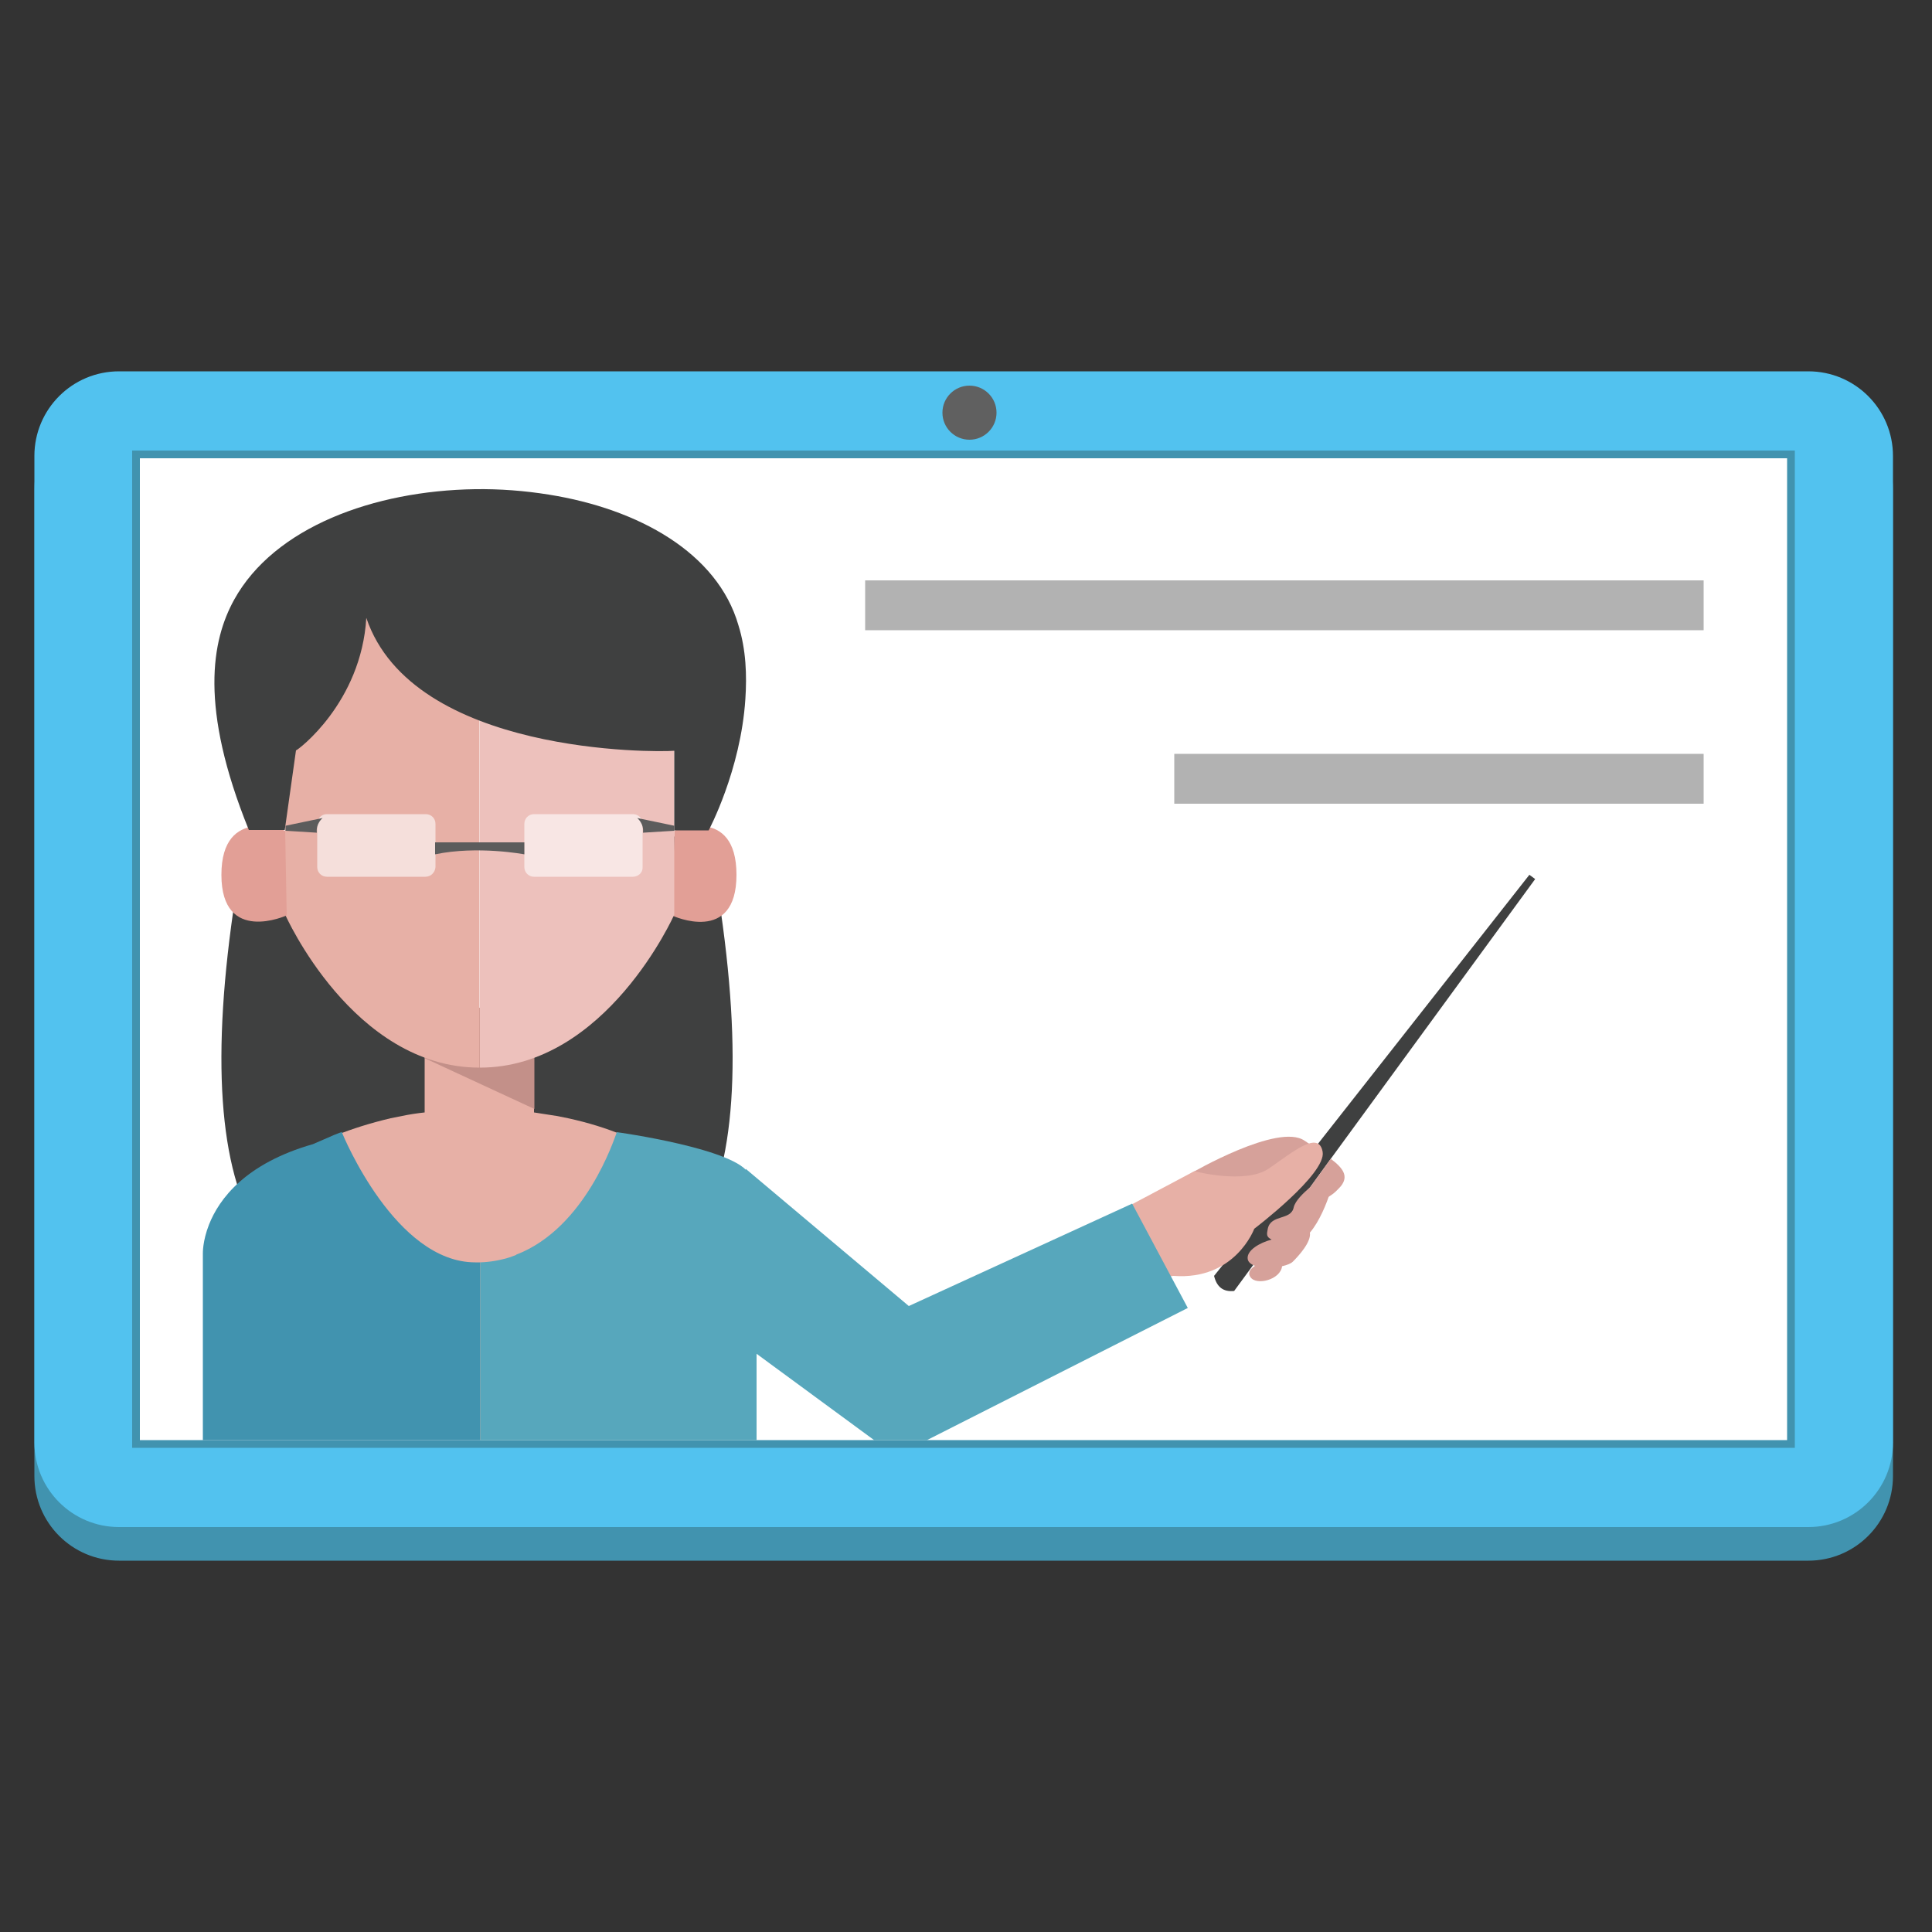
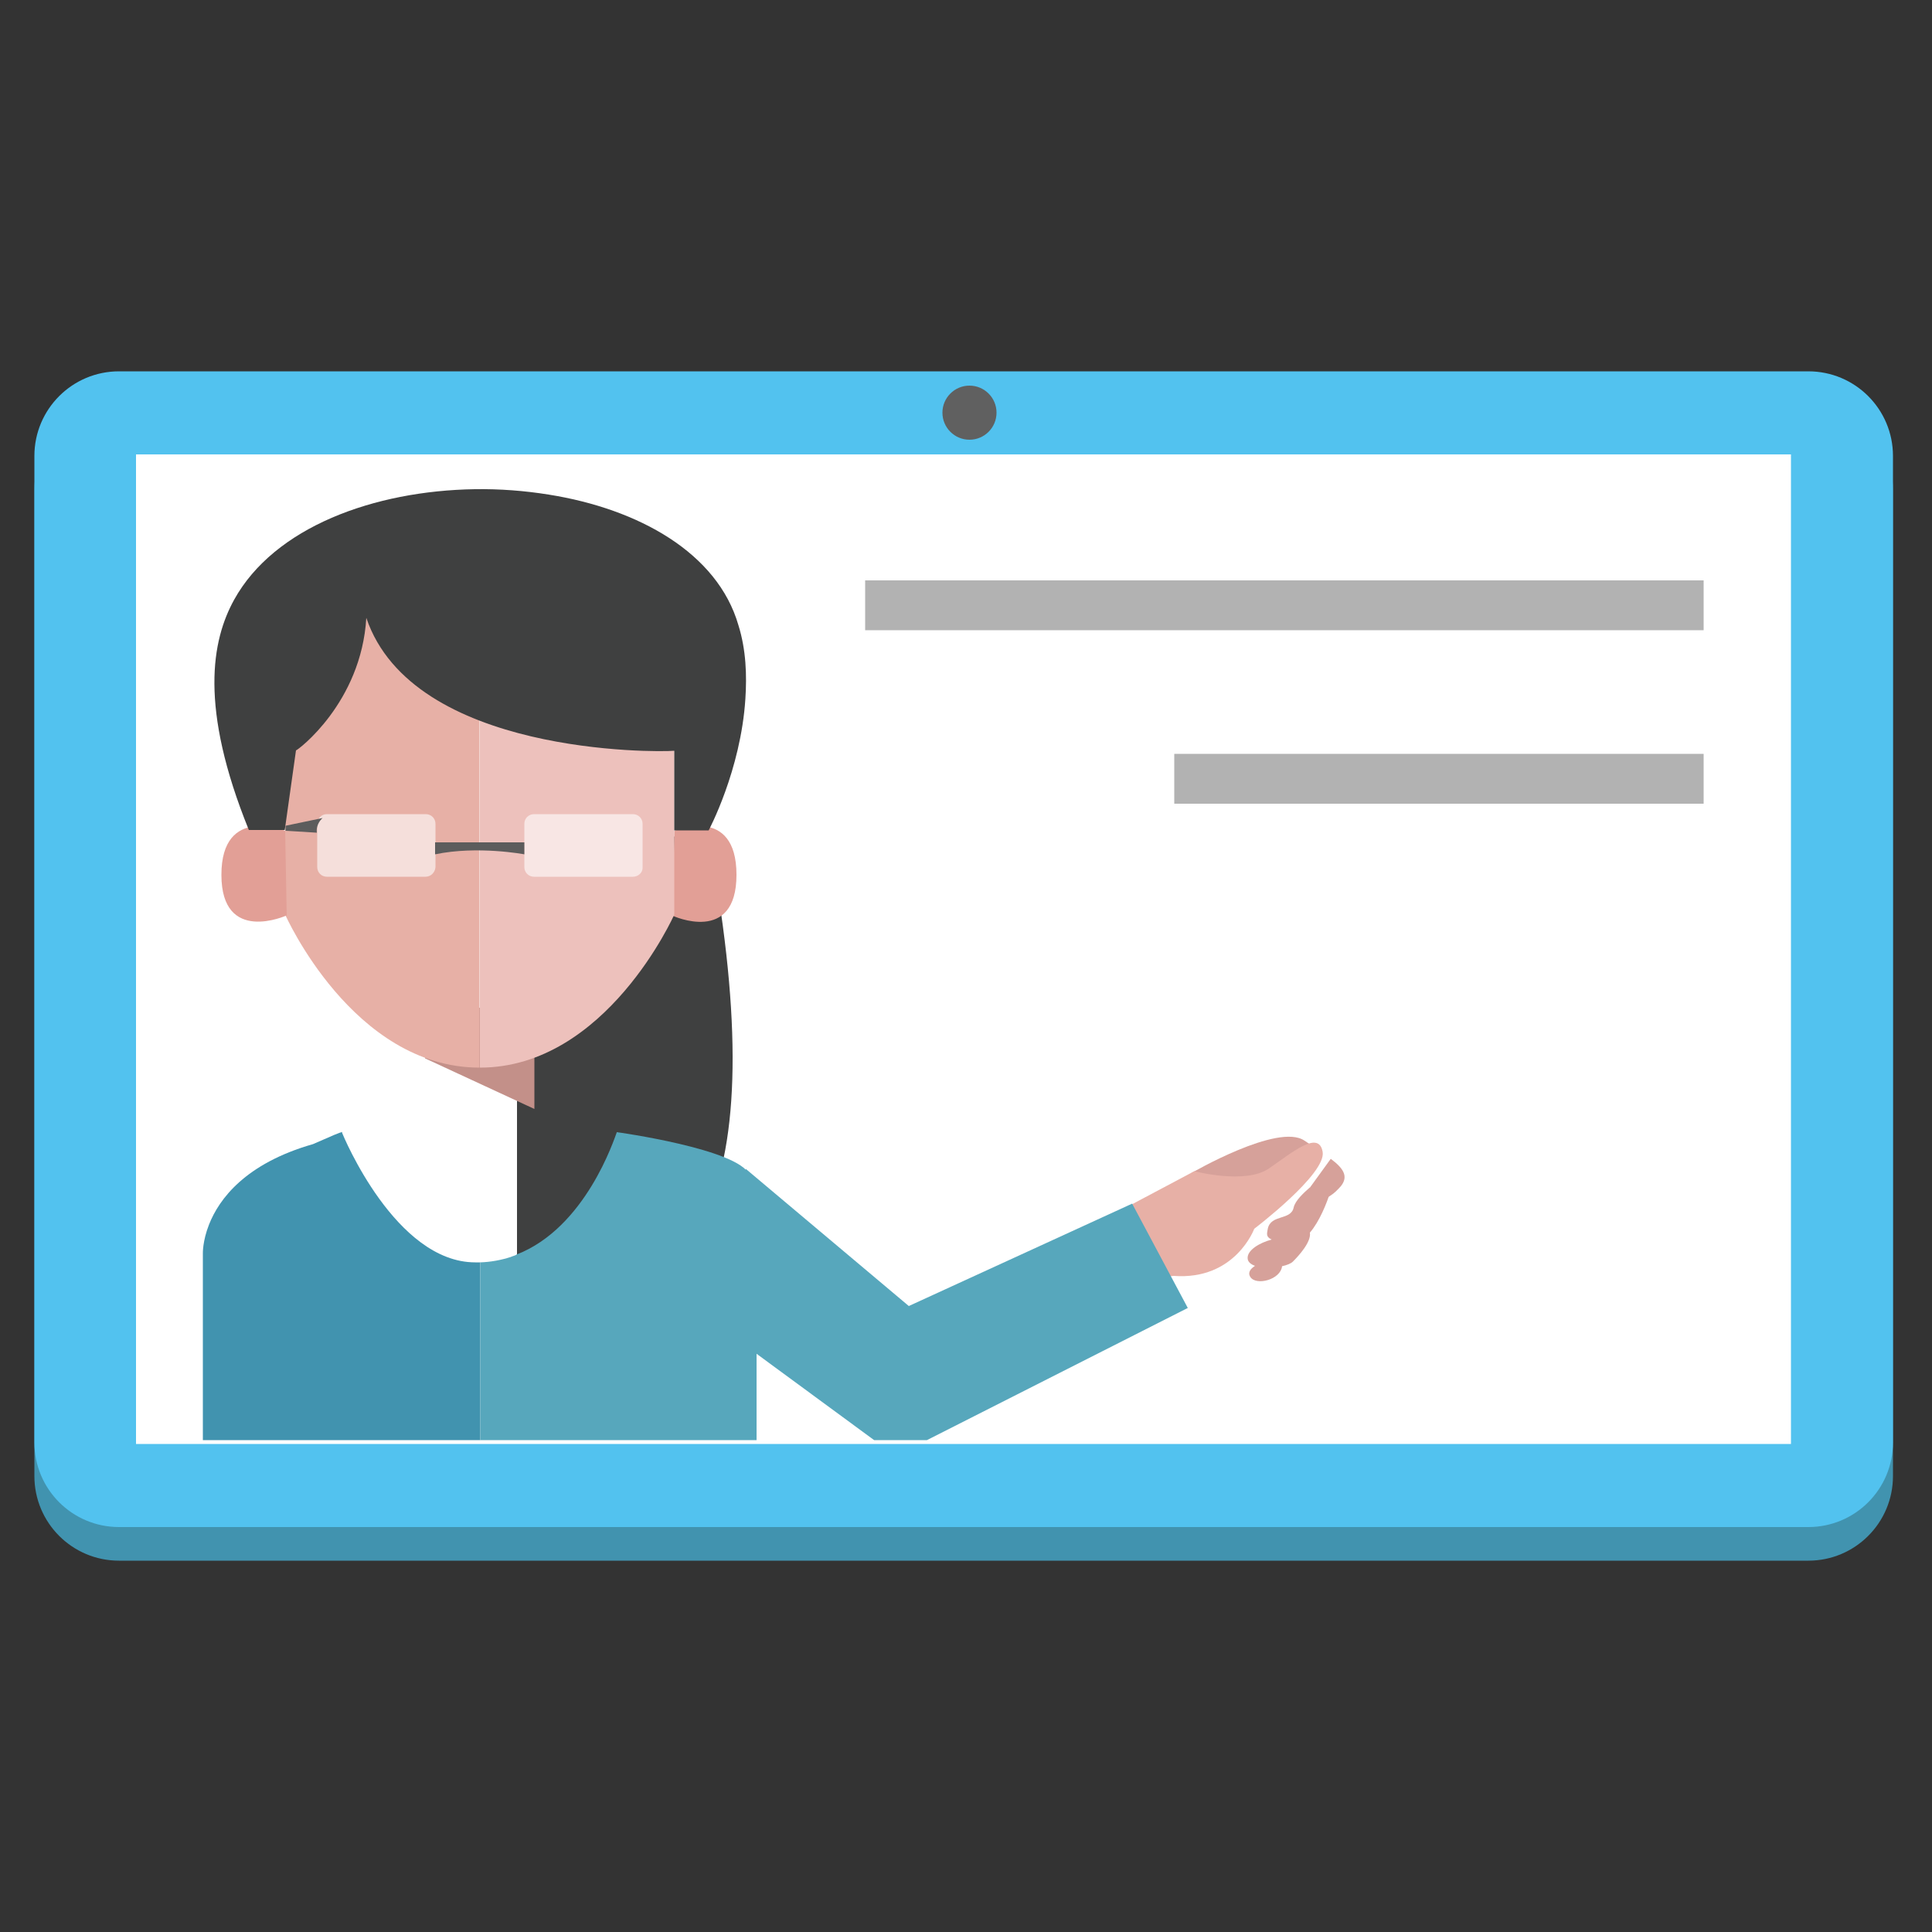
<svg xmlns="http://www.w3.org/2000/svg" xmlns:xlink="http://www.w3.org/1999/xlink" version="1.1" id="Layer_1" x="0px" y="0px" viewBox="0 0 500 500" style="enable-background:new 0 0 500 500;" xml:space="preserve">
  <rect x="0" y="0" width="500" height="500" fill="#333333" stroke="none" />
  <style type="text/css">
	.st0{fill:#4193AF;}
	.st1{fill:#52C2EF;}
	.st2{fill:#FFFFFF;}
	.st3{fill:#606060;}
	.st4{fill:#B2B2B2;}
	.st5{clip-path:url(#SVGID_2_);}
	.st6{fill:#D6A19A;}
	.st7{fill:#3F4040;}
	.st8{fill:#E7B0A6;}
	.st9{clip-path:url(#SVGID_4_);fill:#3F4040;}
	.st10{clip-path:url(#SVGID_6_);fill:#3F4040;}
	.st11{clip-path:url(#SVGID_8_);fill:#E7B0A6;}
	.st12{clip-path:url(#SVGID_10_);fill:#C39089;}
	.st13{clip-path:url(#SVGID_12_);fill:#E7B0A6;}
	.st14{clip-path:url(#SVGID_14_);fill:#E29F96;}
	.st15{clip-path:url(#SVGID_16_);fill:#E29F96;}
	.st16{clip-path:url(#SVGID_18_);fill:#4193AF;}
	.st17{clip-path:url(#SVGID_20_);fill:#57A7BC;}
	.st18{clip-path:url(#SVGID_22_);fill:#EDC1BC;}
	.st19{clip-path:url(#SVGID_24_);fill:#3F4040;}
	.st20{clip-path:url(#SVGID_26_);fill:#57A7BC;}
	.st21{opacity:0.6;fill:#FFFFFF;enable-background:new    ;}
	.st22{fill:#5C5C5C;}
</style>
  <g>
    <path class="st0" d="M468,403.9H30.8c-12.1,0-21.9-9.8-21.9-21.9V126.7c0-12.1,9.8-21.9,21.9-21.9H468c12.1,0,21.9,9.8,21.9,21.9   V382C489.9,394.1,480.1,403.9,468,403.9z" />
    <path class="st1" d="M468,395.2H30.8c-12.1,0-21.9-9.8-21.9-21.9V118c0-12.1,9.8-21.9,21.9-21.9H468c12.1,0,21.9,9.8,21.9,21.9   v255.3C489.9,385.4,480.1,395.2,468,395.2z" />
    <g>
      <rect x="35.2" y="117.6" class="st2" width="428.3" height="256.1" />
-       <path class="st0" d="M462.5,118.6v254.1H36.2V118.6H462.5 M464.5,116.6h-2H36.2h-2v2v254.1v2h2h426.3h2v-2V118.6V116.6    L464.5,116.6z" />
    </g>
    <circle class="st3" cx="250.9" cy="106.8" r="7" />
    <rect x="223.9" y="150.2" class="st4" width="217" height="12.9" />
    <rect x="303.9" y="195.1" class="st4" width="137" height="12.9" />
    <g>
      <g>
        <defs>
          <rect id="SVGID_1_" x="36.2" y="118.6" width="426.3" height="254.1" />
        </defs>
        <clipPath id="SVGID_2_">
          <use xlink:href="#SVGID_1_" style="overflow:visible;" />
        </clipPath>
        <g class="st5">
          <path class="st6" d="M309.5,313l16.8-7.6l8.3-0.8l5.9-7.5c-0.5-0.4-1.1-0.7-1.7-1.1c-0.4-0.3-0.8-0.5-1.2-0.8      c-6.8-4.7-29.3,8.4-29.3,8.4s0,6.6-0.6,7.4C306.9,311.8,309.5,313,309.5,313z" />
-           <path class="st7" d="M319.4,334.1l19.2-26.2l5.8-8l52.9-72.4l-1.5-1.1L341.1,296l-0.8,1.1l-5.9,7.5l-17.8,22.6l-2.4,3      C314.9,333.1,316.6,334.4,319.4,334.1z" />
          <path class="st8" d="M309.1,303.1c0,0,13.2,3.5,19.3-0.7c6.1-4.2,12.9-10,13.9-4.3S324.6,318,324.6,318s-4.9,13.4-20.9,12.2      L290,332l-8.6-14.2L309.1,303.1z" />
          <path class="st6" d="M339,319c0.4,2.4-2.9,6-4.4,7.5c-0.5,0.5-1.5,0.9-2.8,1.2c-0.4,3.5-6.7,5.1-8.2,2.8      c-0.8-1.2,0.1-2.2,1.2-2.9c-1.1-0.4-1.8-1-1.9-1.8c-0.3-2.2,3.1-4.2,6.2-5c-1.4-0.7-1.3-1.3-1-2.8c0.8-3.8,6-2.1,6.7-5.5      c0.4-1.8,2.6-3.8,4.2-5.2c0.1,0.3-0.4,0.5-0.3,0.7c1.1,1.9,3.1,2.1,5.6,0.4C343.4,311.3,341.5,316.1,339,319z" />
          <path class="st6" d="M347,307c-0.9,1-1.7,1.8-2.5,2.3c-2.4,1.7-4.5,1.4-5.6-0.4c-0.1-0.2-0.2-0.3-0.2-0.5      c-0.1-0.2-0.1-0.3-0.1-0.5l5.8-8C347.6,302.3,349.1,304.4,347,307z" />
        </g>
      </g>
      <g>
        <defs>
          <rect id="SVGID_3_" x="36.2" y="118.6" width="426.3" height="254.1" />
        </defs>
        <clipPath id="SVGID_4_">
          <use xlink:href="#SVGID_3_" style="overflow:visible;" />
        </clipPath>
        <path class="st9" d="M183.2,215.9c16.9,88.9,0.3,129.4-49.4,115.9V219.3L183.2,215.9z" />
      </g>
      <g>
        <defs>
-           <rect id="SVGID_5_" x="36.2" y="118.6" width="426.3" height="254.1" />
-         </defs>
+           </defs>
        <clipPath id="SVGID_6_">
          <use xlink:href="#SVGID_5_" style="overflow:visible;" />
        </clipPath>
        <path class="st10" d="M63.7,215.9c-16.9,88.9-0.3,129.4,49.4,115.9V219.2L63.7,215.9z" />
      </g>
      <g>
        <defs>
          <rect id="SVGID_7_" x="36.2" y="118.6" width="426.3" height="254.1" />
        </defs>
        <clipPath id="SVGID_8_">
          <use xlink:href="#SVGID_7_" style="overflow:visible;" />
        </clipPath>
-         <path class="st11" d="M193,329.8c0,13.6-10.1,25.7-26,33.5c-3.7,1.9-7.8,3.5-12.1,4.8c-9.3,2.9-19.7,4.5-30.8,4.5     s-21.5-1.6-30.8-4.5c-4.3-1.4-8.4-3-12.1-4.8c-15.8-7.8-26-19.9-26-33.5c0-8.9,4.4-17.2,11.9-24c2.7-2.5,5.7-4.7,9.1-6.7     c0.4-0.2,0.8-0.5,1.3-0.7c0.1,0,0.2-0.1,0.3-0.2c0.8-0.5,1.6-0.9,2.4-1.3c0.7-0.4,1.5-0.8,2.3-1.1c1.4-0.7,2.8-1.3,4.2-1.9     c4.5-1.8,9.3-3.3,14.4-4.5c1-0.2,2-0.4,3-0.6c1.9-0.4,3.9-0.7,5.8-0.9v-27.1h28.3v27.1c2,0.3,3.9,0.6,5.8,0.9l3,0.6     c5.1,1.1,10,2.6,14.5,4.5c1.5,0.6,2.9,1.2,4.2,1.9c0.7,0.3,1.4,0.7,2.1,1c0.9,0.5,1.8,0.9,2.7,1.4c0.1,0,0.2,0.1,0.2,0.1     c0.4,0.2,0.9,0.5,1.3,0.7c3.3,2,6.3,4.2,9,6.6C188.6,312.6,193,320.9,193,329.8z" />
      </g>
      <g>
        <defs>
          <rect id="SVGID_9_" x="36.2" y="118.6" width="426.3" height="254.1" />
        </defs>
        <clipPath id="SVGID_10_">
          <use xlink:href="#SVGID_9_" style="overflow:visible;" />
        </clipPath>
        <polygon class="st12" points="138.3,287 110,273.9 110,260.8 138.3,260.8    " />
      </g>
      <g>
        <defs>
          <rect id="SVGID_11_" x="36.2" y="118.6" width="426.3" height="254.1" />
        </defs>
        <clipPath id="SVGID_12_">
          <use xlink:href="#SVGID_11_" style="overflow:visible;" />
        </clipPath>
        <path class="st13" d="M124.1,150.2v126.1c-32.8,0-50.3-39.6-50.3-39.6s0-40,0-60.5s31.7-26,31.7-26L124.1,150.2L124.1,150.2z" />
      </g>
      <g>
        <defs>
          <rect id="SVGID_13_" x="36.2" y="118.6" width="426.3" height="254.1" />
        </defs>
        <clipPath id="SVGID_14_">
          <use xlink:href="#SVGID_13_" style="overflow:visible;" />
        </clipPath>
        <path class="st14" d="M174.5,215c0,0,16.1-6.8,16.1,11.4S174.1,237,174.1,237L174.5,215z" />
      </g>
      <g>
        <defs>
          <rect id="SVGID_15_" x="36.2" y="118.6" width="426.3" height="254.1" />
        </defs>
        <clipPath id="SVGID_16_">
          <use xlink:href="#SVGID_15_" style="overflow:visible;" />
        </clipPath>
        <path class="st15" d="M73.8,215c0,0-16.5-6.8-16.5,11.4s16.9,10.5,16.9,10.5L73.8,215z" />
      </g>
      <g>
        <defs>
          <rect id="SVGID_17_" x="36.2" y="118.6" width="426.3" height="254.1" />
        </defs>
        <clipPath id="SVGID_18_">
          <use xlink:href="#SVGID_17_" style="overflow:visible;" />
        </clipPath>
        <path class="st16" d="M124.3,326.7v46H52.5v-48.3c0,0-0.1-3.2,1.6-7.5c2.6-6.6,9.4-15.8,26.9-20.8c5.2-2.3,6.9-3,7.4-3.1     c0.3-0.1,0.2,0,0.1,0.1l0,0l0,0l0,0c0.4,1,13.9,33.6,34.5,33.6C123.5,326.7,123.9,326.7,124.3,326.7z" />
      </g>
      <g>
        <defs>
          <rect id="SVGID_19_" x="36.2" y="118.6" width="426.3" height="254.1" />
        </defs>
        <clipPath id="SVGID_20_">
          <use xlink:href="#SVGID_19_" style="overflow:visible;" />
        </clipPath>
        <polygon class="st17" points="193,302.5 235.2,338 293,311.5 307.4,338.5 231.8,376.8 193,348.3    " />
      </g>
      <g>
        <defs>
          <rect id="SVGID_21_" x="36.2" y="118.6" width="426.3" height="254.1" />
        </defs>
        <clipPath id="SVGID_22_">
          <use xlink:href="#SVGID_21_" style="overflow:visible;" />
        </clipPath>
        <path class="st18" d="M174.5,176.2c0,20.5,0,60.5,0,60.5s-17.6,39.6-50.3,39.6V150.2h18.6C142.8,150.2,174.5,155.8,174.5,176.2z" />
      </g>
      <g>
        <defs>
          <rect id="SVGID_23_" x="36.2" y="118.6" width="426.3" height="254.1" />
        </defs>
        <clipPath id="SVGID_24_">
          <use xlink:href="#SVGID_23_" style="overflow:visible;" />
        </clipPath>
        <path class="st19" d="M192.9,180.9c-1.2,18.5-9.5,34-9.5,34h-8.9v-20.6h-0.1c-4.5,0.4-67.6,1.1-79.6-34.4     c-1.3,22-17.8,34.3-18.2,34.3l-2.9,20.6h-9.3c-12.9-31.8-9.6-49.1-3.8-59.6c10.4-18.8,36.2-28.2,62.3-28.6     c6.4-0.1,12.9,0.4,19.1,1.4c23.3,3.7,43.7,15.1,49.1,33.8C193.1,168.2,193.3,174.8,192.9,180.9z" />
      </g>
      <g>
        <defs>
          <rect id="SVGID_25_" x="36.2" y="118.6" width="426.3" height="254.1" />
        </defs>
        <clipPath id="SVGID_26_">
          <use xlink:href="#SVGID_25_" style="overflow:visible;" />
        </clipPath>
        <path class="st20" d="M195.8,311.4v61.3h-71.5v-46c2.8-0.1,5.4-0.6,7.9-1.4l0,0c0.4-0.2,0.9-0.3,1.3-0.5c0,0,0.1,0,0.1-0.1     c18-6.9,25.4-30.1,26-31.6V293l0,0c0.2,0,31.6,4.4,34.3,11C195.8,308.3,195.8,311.4,195.8,311.4z" />
      </g>
    </g>
  </g>
  <g>
    <g>
      <path class="st21" d="M110.1,226.9H84.6c-1.4,0-2.5-1.1-2.5-2.5v-11.2c0-1.4,1.1-2.5,2.5-2.5h25.6c1.4,0,2.5,1.1,2.5,2.5v11.2    C112.6,225.8,111.5,226.9,110.1,226.9z" />
      <path class="st21" d="M163.8,226.9h-25.6c-1.4,0-2.5-1.1-2.5-2.5v-11.2c0-1.4,1.1-2.5,2.5-2.5h25.6c1.4,0,2.5,1.1,2.5,2.5v11.2    C166.4,225.8,165.2,226.9,163.8,226.9z" />
    </g>
    <path class="st22" d="M112.6,218h23.1v3.1c0,0-12.1-2.3-23.1,0V218z" />
    <path class="st22" d="M73.9,213.7l9.6-2c0,0-1.8,1.4-1.5,3.8l-8.1-0.5V213.7z" />
-     <path class="st22" d="M174.5,213.7l-9.6-2c0,0,1.8,1.4,1.5,3.8l8.1-0.5V213.7z" />
  </g>
</svg>